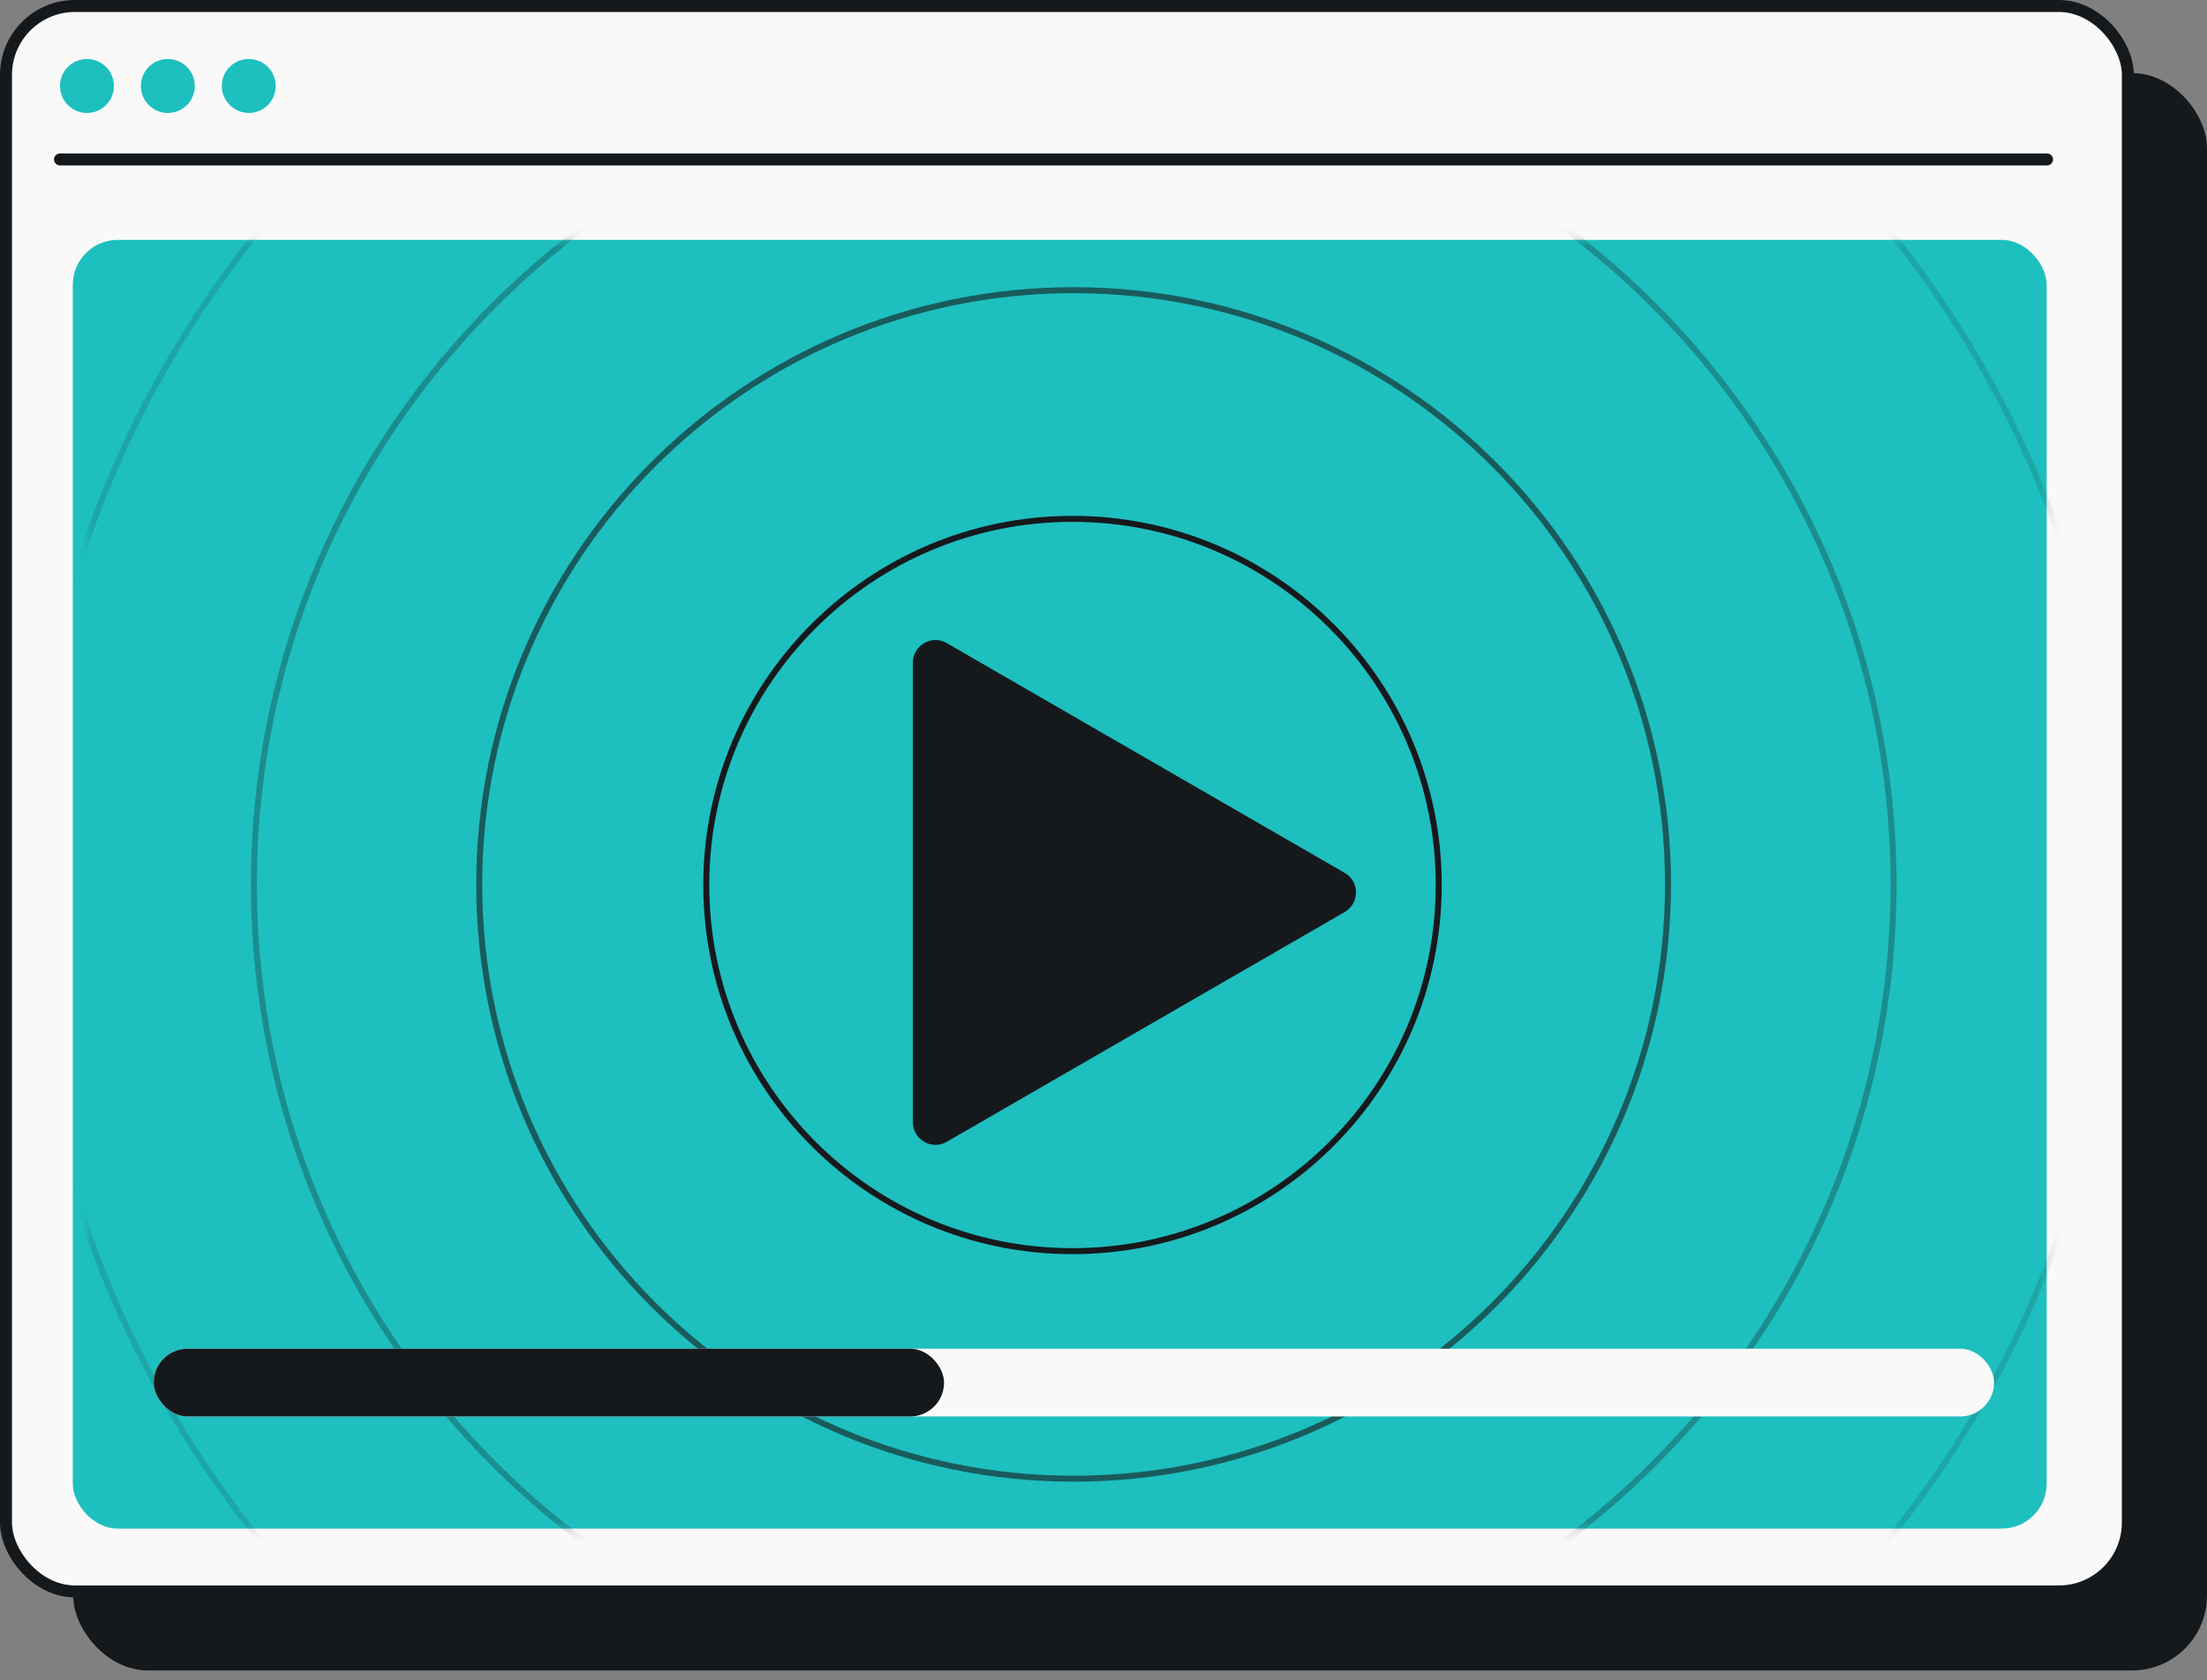
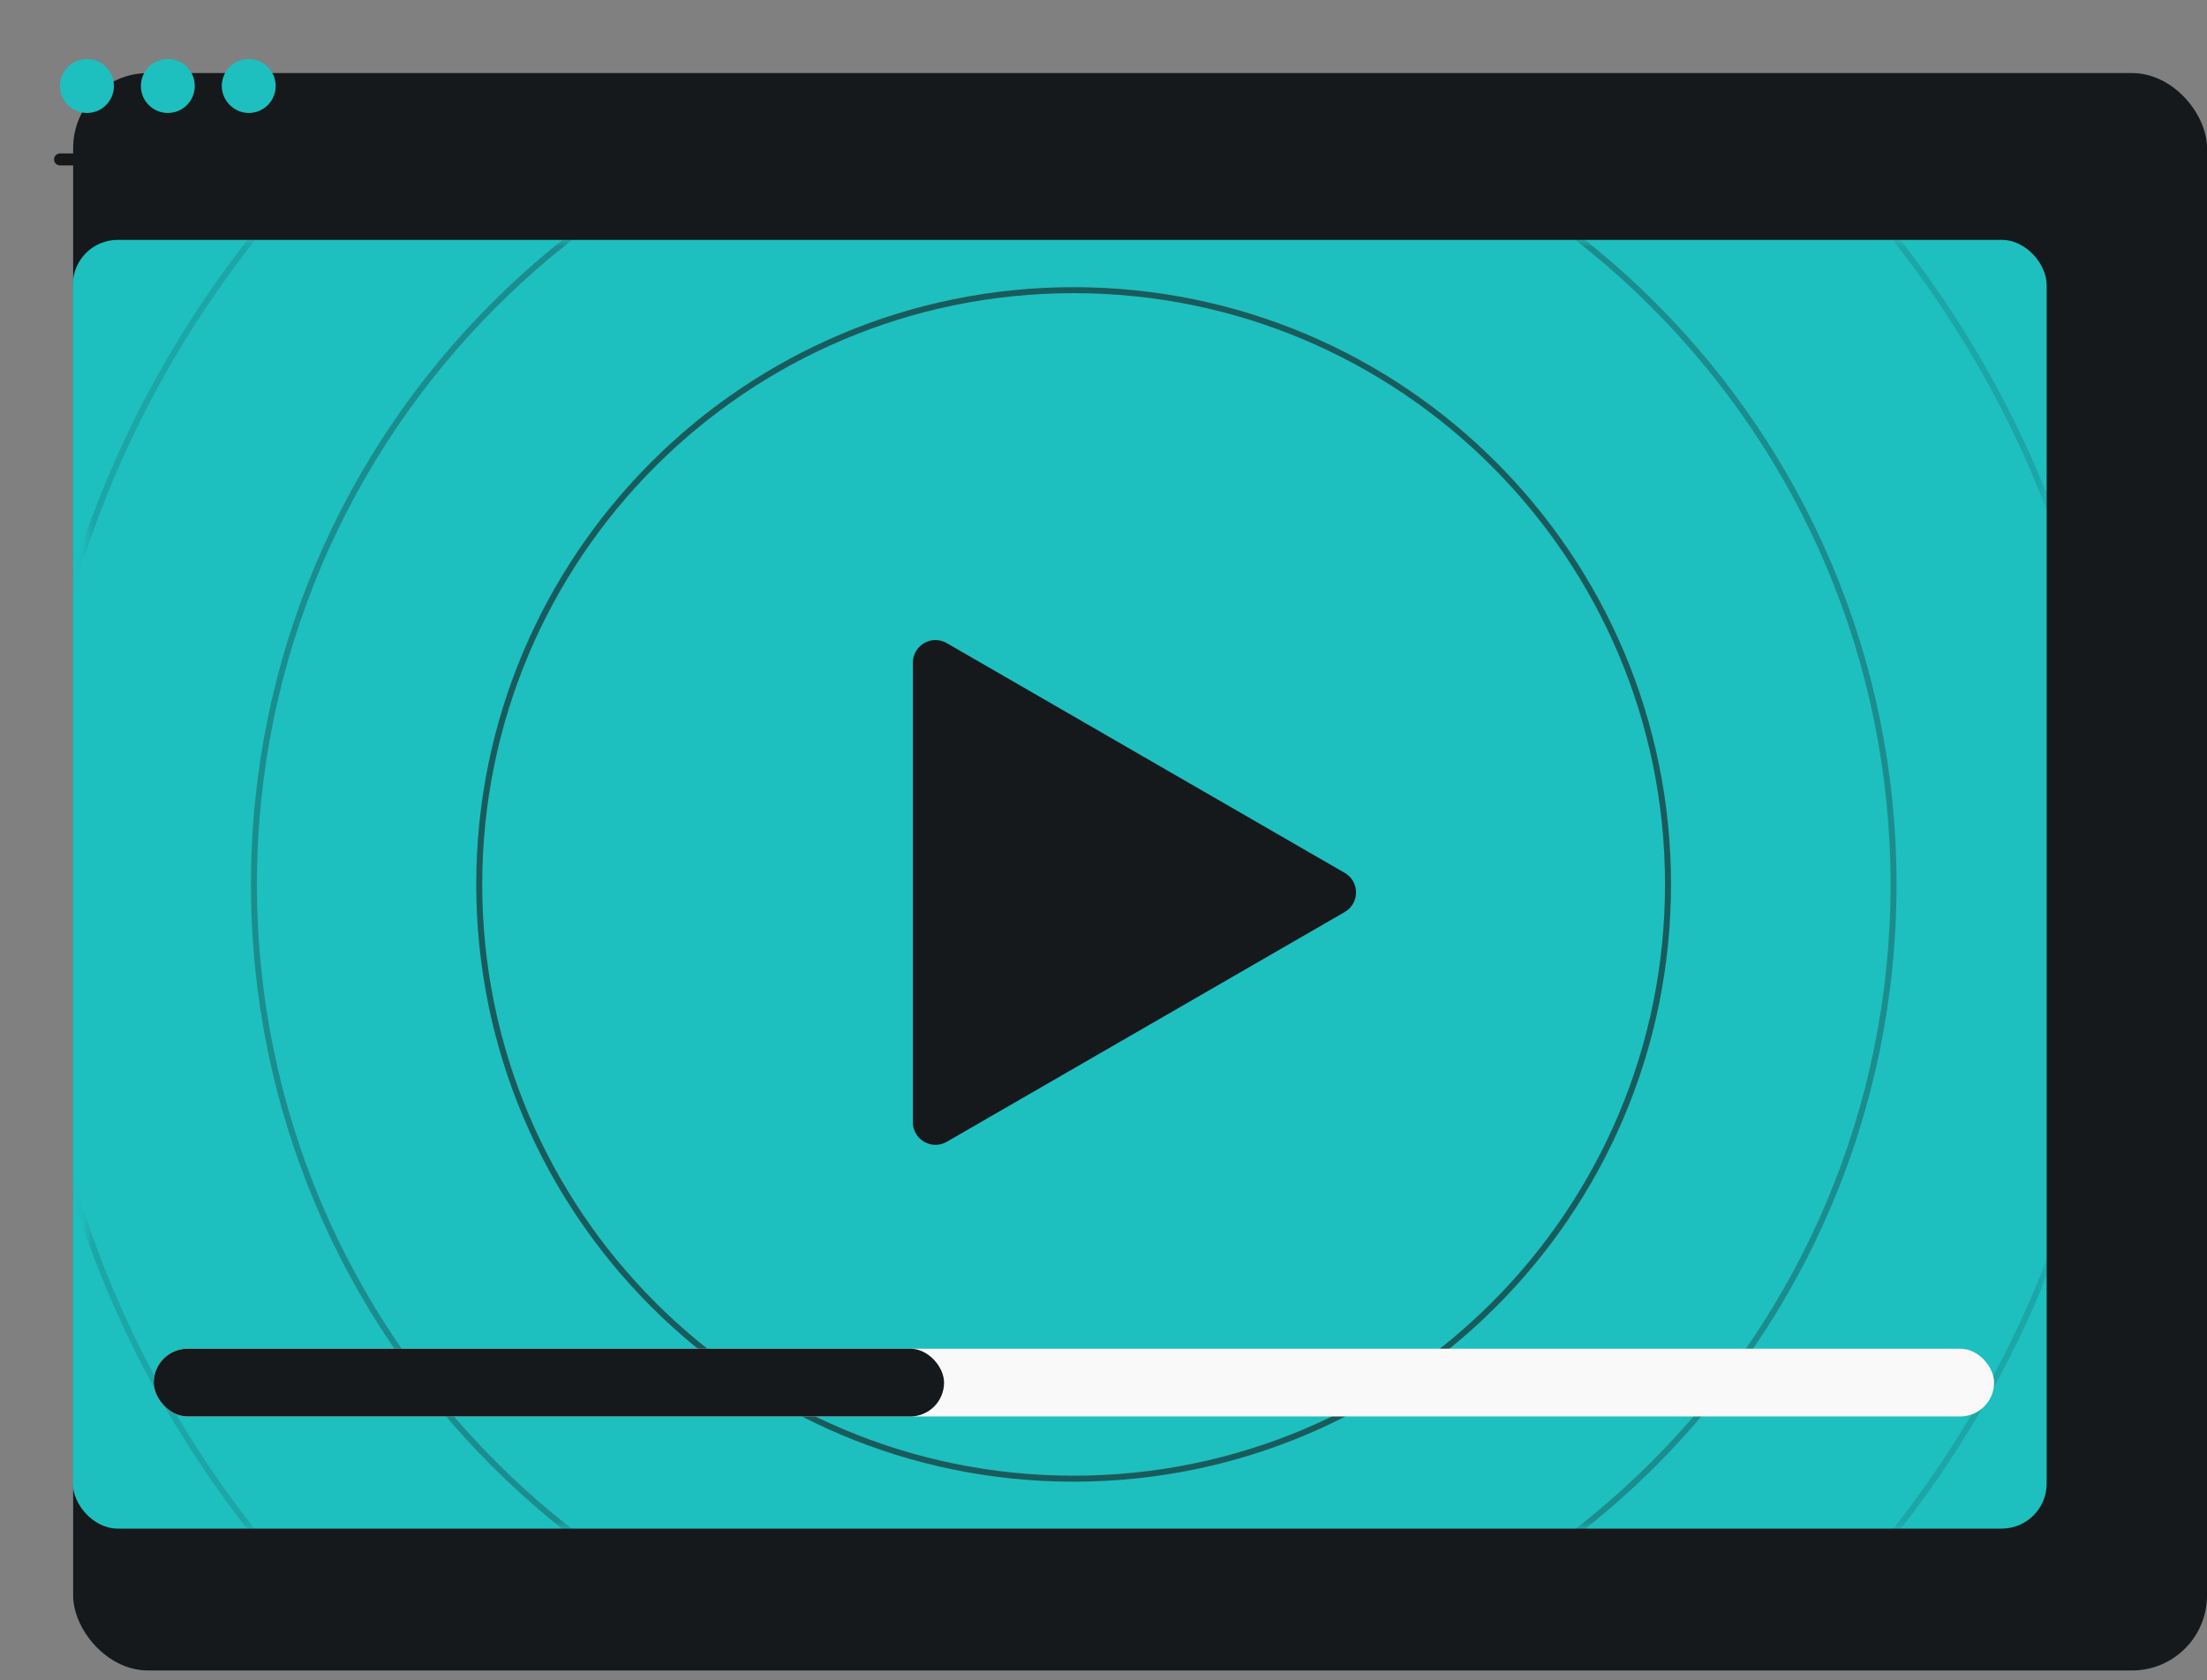
<svg xmlns="http://www.w3.org/2000/svg" width="201" height="153" viewBox="0 0 201 153" fill="none">
  <rect x="0" y="0" width="201" height="153" fill="#808080" stroke="none" />
  <rect x="6.662" y="6.654" width="194.338" height="145.48" rx="6.824" fill="#16191C" />
-   <rect x="0.546" y="0.546" width="193.246" height="144.389" rx="6.278" fill="#F9F9F9" stroke="#16191C" stroke-width="1.092" />
  <path d="M7.921 10.288C9.28 10.288 10.376 9.191 10.376 7.831C10.376 6.471 9.28 5.375 7.921 5.375C6.562 5.375 5.466 6.471 5.466 7.831C5.466 9.191 6.562 10.288 7.921 10.288Z" fill="#1EBFBF" />
  <path d="M15.285 10.288C16.644 10.288 17.74 9.191 17.74 7.831C17.74 6.471 16.644 5.375 15.285 5.375C13.926 5.375 12.83 6.471 12.83 7.831C12.83 9.191 13.926 10.288 15.285 10.288Z" fill="#1EBFBF" />
  <path d="M22.654 10.288C24.013 10.288 25.109 9.191 25.109 7.831C25.109 6.471 24.013 5.375 22.654 5.375C21.295 5.375 20.199 6.471 20.199 7.831C20.199 9.191 21.339 10.288 22.654 10.288Z" fill="#1EBFBF" />
  <path d="M5.466 14.52H186.43" stroke="#16191C" stroke-width="1.092" stroke-linecap="round" />
  <rect x="6.63" y="21.846" width="179.768" height="117.367" rx="4.094" fill="#1EBFBF" />
  <mask id="mask0_1261_8147" style="mask-type:alpha" maskUnits="userSpaceOnUse" x="7" y="21" width="180" height="119">
    <path d="M7.921 25.98C7.921 23.719 9.754 21.886 12.016 21.886H182.406C184.667 21.886 186.5 23.719 186.5 25.98V135.158C186.5 137.42 184.667 139.253 182.406 139.253H12.016C9.754 139.253 7.921 137.42 7.921 135.158V25.98Z" fill="#1EBFBF" />
  </mask>
  <g mask="url(#mask0_1261_8147)">
    <path opacity="0.3" d="M97.79 5.91C139.026 5.91 172.453 39.33 172.453 80.555C172.453 121.78 139.026 155.2 97.79 155.2C56.555 155.199 23.127 121.78 23.127 80.555C23.127 39.33 56.555 5.91 97.79 5.91Z" stroke="#16191C" stroke-width="0.546" />
    <path opacity="0.15" d="M97.806 -14.6C150.379 -14.6 192.998 28.01 192.998 80.57C192.998 133.13 150.379 175.739 97.806 175.739C45.232 175.739 2.612 133.13 2.612 80.57C2.612 28.01 45.232 -14.6 97.806 -14.6Z" stroke="#16191C" stroke-width="0.546" />
    <path opacity="0.6" d="M97.779 26.426C127.677 26.426 151.913 50.657 151.913 80.547C151.913 110.436 127.677 134.667 97.779 134.667C67.882 134.667 43.646 110.436 43.646 80.547C43.646 50.657 67.882 26.426 97.779 26.426Z" stroke="#16191C" stroke-width="0.546" />
-     <path d="M97.677 47.253C116.098 47.253 131.031 62.183 131.031 80.599C131.031 99.015 116.098 113.944 97.677 113.945C79.256 113.945 64.323 99.015 64.323 80.599C64.323 62.183 79.256 47.253 97.677 47.253Z" stroke="#16191C" stroke-width="0.546" />
    <path d="M122.47 79.496C123.841 80.288 123.841 82.267 122.47 83.059L86.224 103.986C84.853 104.777 83.139 103.788 83.139 102.205L83.139 60.35C83.139 58.767 84.853 57.778 86.224 58.569L122.47 79.496Z" fill="#16191C" />
    <rect x="14" y="122.83" width="167.609" height="6.17" rx="3.085" fill="#F9F9F9" />
    <rect x="14" y="122.83" width="71.979" height="6.17" rx="3.085" fill="#16191C" />
  </g>
</svg>